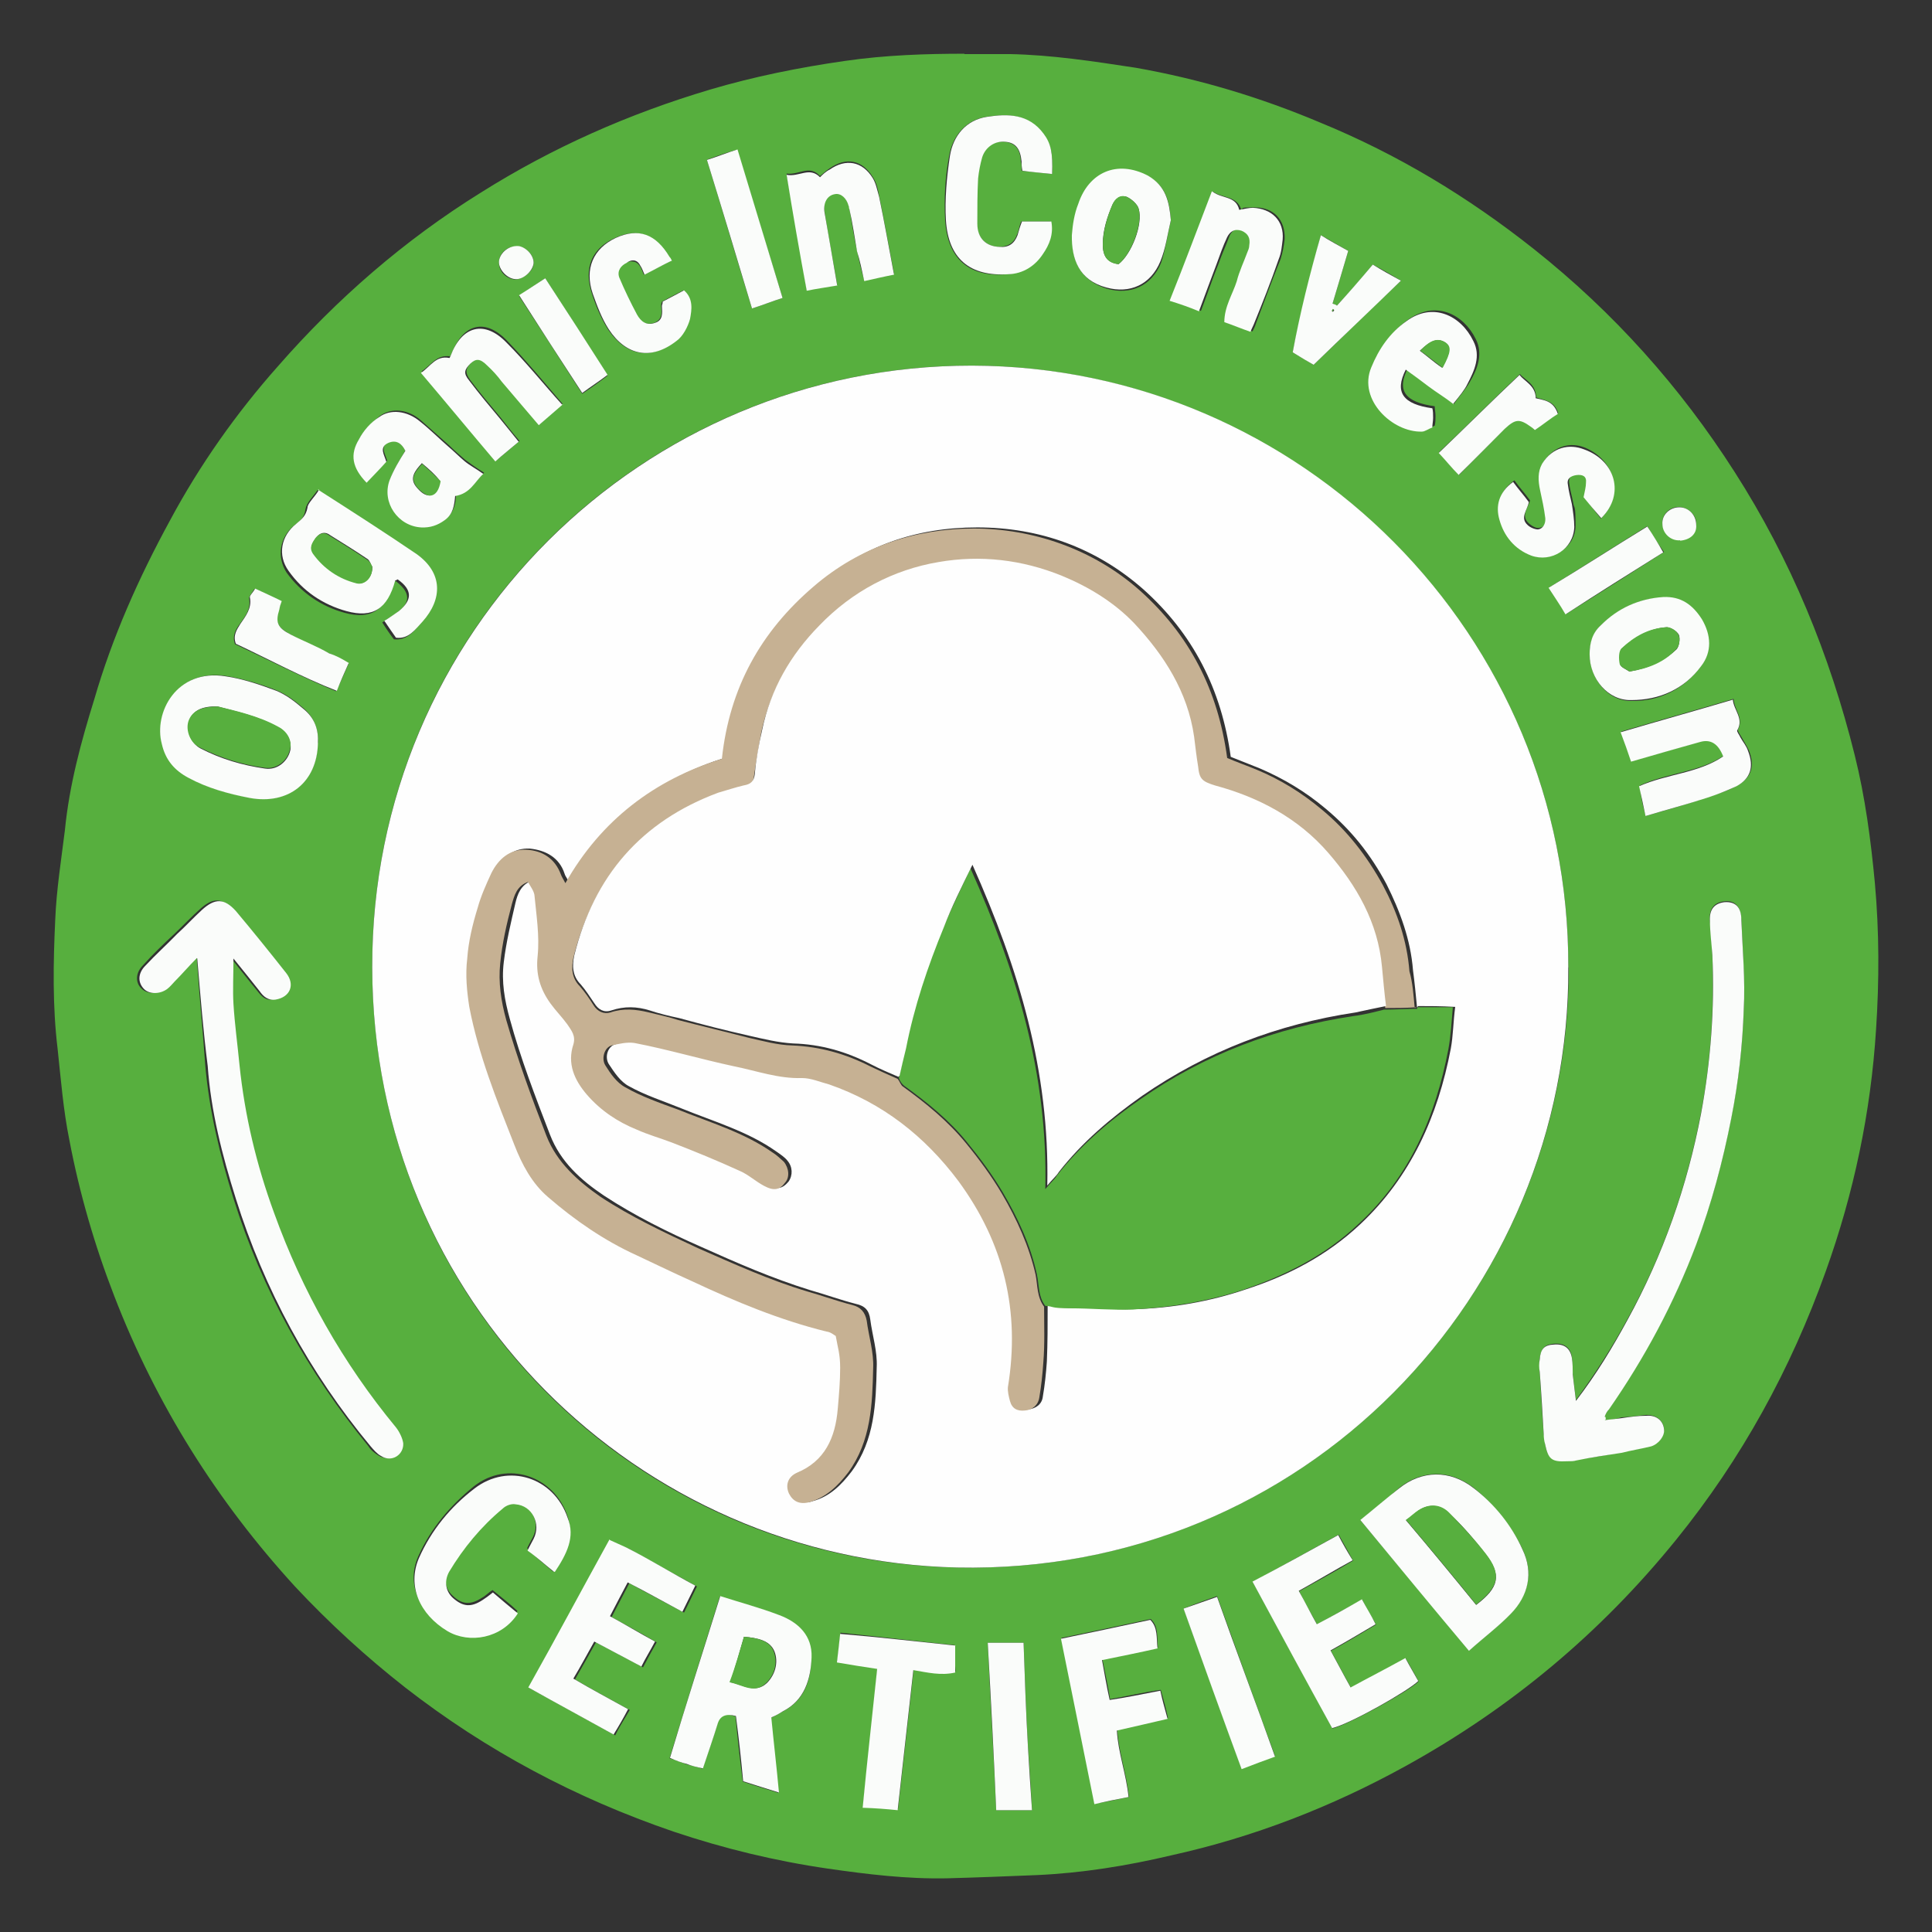
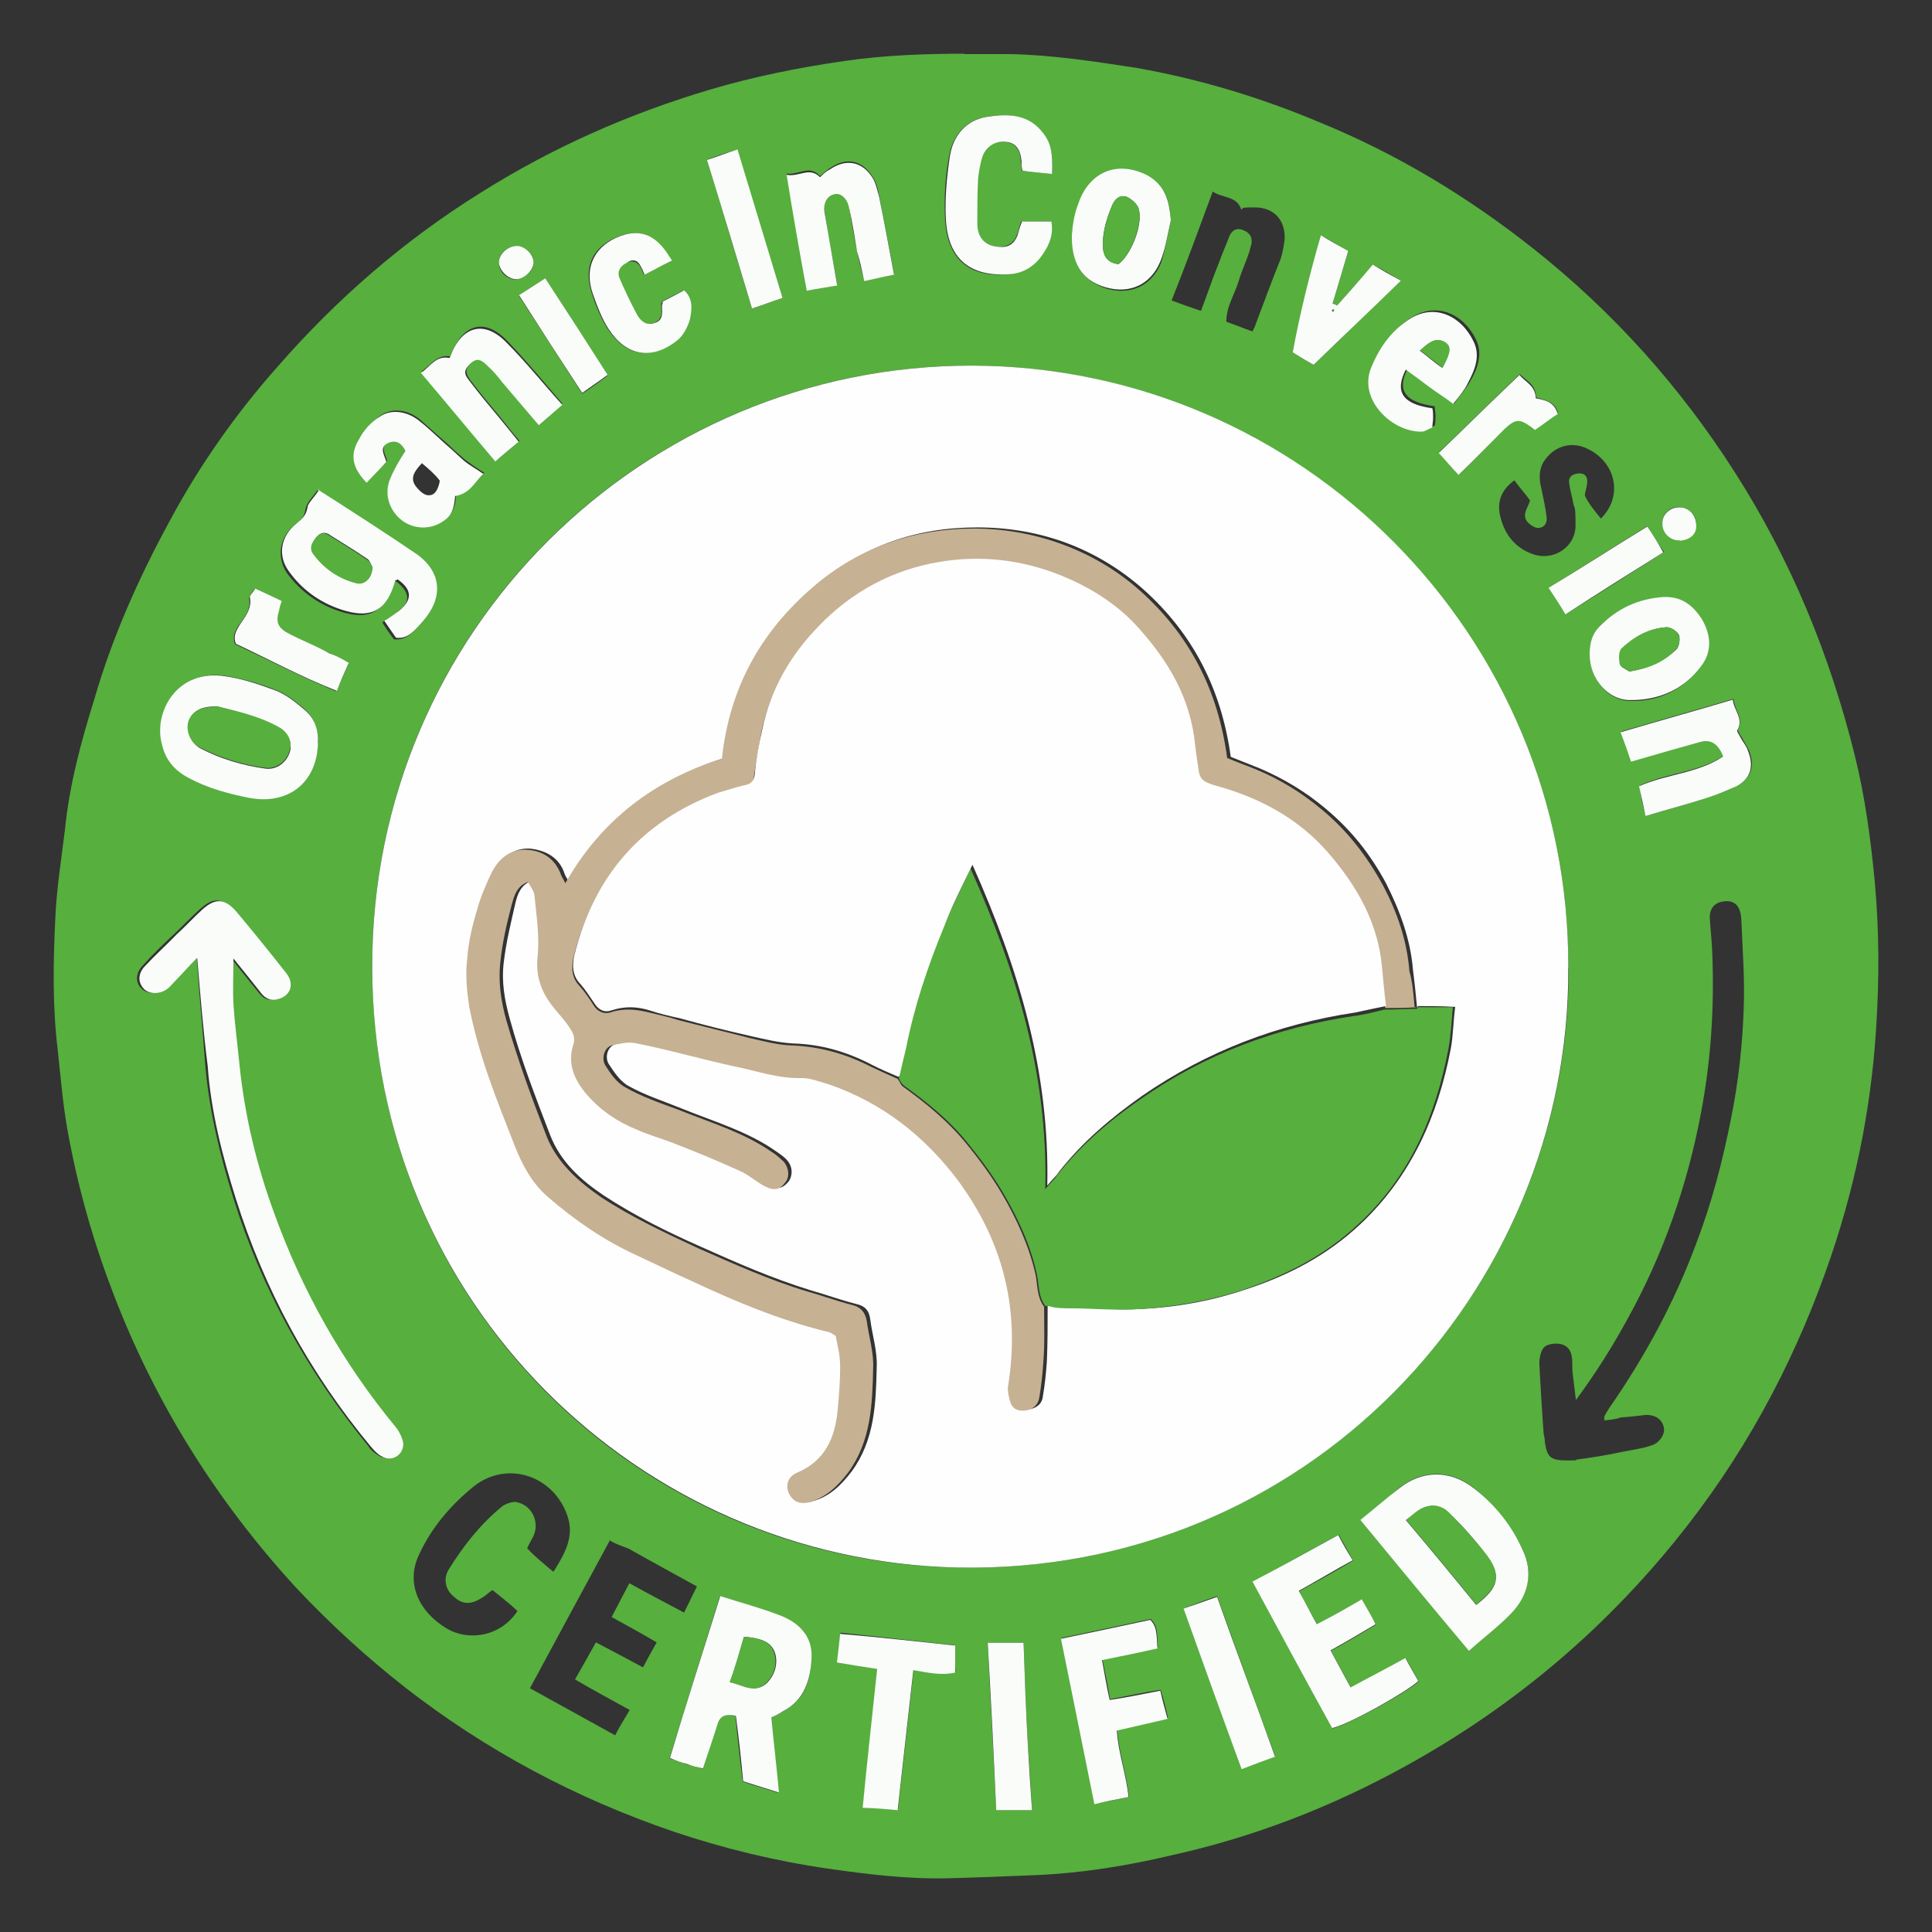
<svg xmlns="http://www.w3.org/2000/svg" id="Livello_1" version="1.1" viewBox="0 0 900 900">
  <rect x="0" y="0" width="900" height="900" fill="#333333" stroke="none" />
  <defs>
    <style>
      .st0 {
        fill: #fafcfa;
      }

      .st1 {
        fill: #57af3e;
      }

      .st2 {
        fill: #fefefe;
      }

      .st3 {
        fill: #c6b193;
      }
    </style>
  </defs>
  <path class="st1" d="M449.27,25.19h20.99c19.68.38,39.17,3.38,58.85,6.38,29.8,5.25,58.28,13.88,85.83,25.5,36.17,14.81,68.97,34.69,99.51,58.88,37.11,29.44,68.22,64.13,93.71,104.07,26.05,40.69,44.23,84.94,55.85,131.82,4.87,19.5,7.5,39.56,9.37,59.44,2.06,22.69,2.06,45.56.56,68.25-2.44,38.63-10.31,76.13-23.43,112.69-16.3,45.56-39.17,87.38-69.72,125.07-35.23,43.5-77.03,78.38-125.94,105.38-34.67,19.13-71.03,33.19-109.26,41.63-20.62,4.88-41.61,8.25-62.59,9.19-13.87.56-27.92,1.13-41.79,1.5-18.74.38-37.29-1.88-55.47-4.5-24.55-3.56-48.54-9.38-71.97-17.25-45.54-15.56-87.15-37.69-125-67.13-18.18-14.25-35.42-30-51.35-47.06-36.36-39.75-64.66-84.75-84.15-135.19-9.18-23.63-16.3-48.19-20.99-72.94-2.81-13.88-3.94-28.31-5.43-42.19-2.44-20.06-2.06-40.31-1.12-60.38.56-13.88,2.81-27.94,4.5-41.63,2.06-21,7.5-41.06,13.68-60.94,8.43-29.06,20.62-56.44,35.23-83.25,13.87-25.88,30.92-50.06,50.41-72,27.36-31.31,58.85-58.69,94.45-80.81,33.36-21,68.97-36.75,106.82-48,20.24-6,41.61-10.31,62.59-13.31,19.12-2.81,38.61-3.38,55.85-3.38v.19ZM730.57,450.64c.56-154.5-124.44-279.57-277.37-280.32-153.3-.38-280.18,123.19-279.8,280.32.37,156,123.13,276.57,272.31,279.57,162.11,3.38,285.8-128.07,285.05-279.57h-.19ZM91.69,446.32c1.12,17.63,2.81,33.75,3.94,50.06,1.87,21.19,6.75,41.63,13.12,61.88,13.31,42.56,34.67,81,62.78,115.32,1.12,1.88,3,3.38,4.87,4.5,4.87,3,10.87-.56,10.31-6-.37-2.81-1.12-5.44-3.37-7.31-24.93-30-44.04-63.19-56.79-99.94-7.87-22.13-13.31-45.56-16.12-69-.94-9.38-2.06-18.75-2.81-28.5-.56-6.38,0-13.13,0-21,4.87,6,8.43,10.69,12.18,15.19,1.87,2.44,3.94,4.88,7.5,3.94,6.75-1.13,9.18-7.31,4.87-12.38-7.5-9.75-15.56-19.13-23.43-28.88-5.25-6-9.37-6.38-15.74-.56-3.94,3.56-7.5,7.31-11.62,11.25-5.25,4.88-10.31,9.75-14.81,14.81-3.56,3.56-3.56,8.25-.56,10.88,2.44,2.44,7.31,2.81,10.68,0,1.12-.94,2.44-2.06,3.56-3.56,4.31-3.38,7.31-6.75,11.24-10.88l.19.19ZM747.44,661.58c0-1.13-.37-1.5,0-1.88.56-1.13,1.12-2.06,2.06-3.56,16.68-24,30.36-49.13,40.67-76.88,7.31-19.13,12.37-38.63,16.3-58.69,3.37-16.69,5.25-33.75,5.81-50.63.56-13.88-.56-27.94-1.12-41.81-.37-6-3-8.81-7.87-8.25-4.5.38-7.31,3.38-6.75,8.81.37,5.25.94,10.69,1.12,15.75.94,24.56-.56,49.13-5.25,73.88-6.37,33.75-17.62,66.19-34.3,96.19-6.93,12.75-14.62,24.94-23.99,37.69-.56-4.88-1.12-8.81-1.5-12.38-.37-2.44,0-5.25-.37-7.5-.56-4.5-3.56-6.75-8.25-6.38-4.5.38-6,2.06-6.75,6.94-.37,1.88,0,3.94,0,5.81.56,9.75,1.12,19.5,1.87,29.44.37,1.13.56,3,.56,3.94,1.12,6.94,2.81,8.25,10.31,8.25s2.81,0,4.31-.38c7.31-.94,14.24-2.06,21.18-3.56,4.5-.94,9.37-1.5,13.68-3,3.56-.94,6.37-4.88,6-7.88-.56-3.94-3.56-6.38-8.25-6.38-3.94.38-7.5.94-11.62,1.13-3.37,1.13-5.81,1.13-8.43,1.5l.56-.19ZM359.31,800.14c2.06-.94,3.56-1.88,5.25-2.81,10.31-5.25,13.31-14.81,13.31-25.13.37-9.94-6-16.31-15.18-19.69-8.81-3.38-17.99-5.81-27.36-8.81-7.87,25.13-15.74,50.44-23.43,75.38,3.37.94,5.43,1.88,7.87,2.81,2.06.56,4.87,1.13,7.5,2.06,2.44-7.31,4.87-13.88,6.93-21,1.87-5.44,1.87-5.25,8.43-3.38.94,9.94,2.06,20.25,3.37,30.38,5.43,1.88,10.87,3.38,16.68,5.25-1.5-12.19-2.81-23.44-3.56-34.88l.19-.19ZM633.68,708.08c17.24,20.63,33.73,40.31,50.6,60.75,6.93-6,13.68-11.25,19.49-17.25,8.25-8.81,10.68-18.75,5.43-30-5.43-11.25-13.12-20.63-22.68-28.5-11.24-8.81-24.36-8.25-34.67,0-5.81,5.25-11.62,9.75-18.18,15.19v-.19ZM623.37,715.02c-13.31,7.31-26.42,14.63-39.73,21.94,12.74,23.44,24.93,45.94,37.11,68.25,7.5-1.88,35.42-17.25,40.11-21.94-1.87-3.56-3.94-6.94-6-10.69-8.81,4.88-17.24,9.19-25.49,13.69-3.37-6-6.37-11.81-9.37-17.25,7.31-3.94,13.68-7.88,20.99-12.19-2.06-3.94-4.5-7.5-6.37-11.63-7.31,3.94-13.68,7.31-20.99,11.63-3-5.25-5.81-10.31-8.43-15.56,8.81-4.88,17.05-9.38,25.11-14.25-2.44-4.5-4.31-7.88-6.75-12.19l-.19.19ZM284.16,717.45c-12.74,23.44-24.93,46.13-37.29,69,13.68,7.5,26.42,14.63,39.73,21.94,2.06-4.31,4.5-7.88,6.75-11.81-8.81-4.88-17.24-9.38-25.49-14.25,3.37-5.81,6.37-11.25,9.75-17.25,7.5,3.94,14.24,7.5,21.93,11.63,2.06-3.94,3.94-7.31,6.37-11.63-7.31-4.31-13.87-7.88-20.99-11.81,2.81-5.44,5.43-10.31,8.25-15.75,8.81,4.88,17.05,9.19,25.49,13.69l6-12.19c-10.87-6-21.55-11.81-31.86-17.63-3-1.13-5.25-1.88-8.43-3.56l-.19-.38ZM257.92,732.08c5.43-8.81,9.75-16.31,6.37-26.06-6.37-18.56-27.92-25.88-43.48-13.69-10.87,8.81-20.05,19.5-25.86,32.44-5.81,12.75,0,26.06,13.31,33.94,10.31,6,25.11,3.56,32.8-8.25-3.56-3.38-7.5-6.38-11.62-9.75-1.87,1.13-3.37,2.81-4.87,3.56-5.25,3.38-9.18,3.38-13.68-.94-3.37-3-4.5-7.88-1.87-12.19,6.75-10.88,14.62-21,24.93-29.44,1.5-1.13,4.31-2.06,6-2.06,7.5.94,11.81,9.19,8.43,16.13-.94,1.88-1.87,3.38-2.81,5.44,3.94,4.31,7.5,6.94,11.81,10.69l.56.19ZM148.1,346.2c.37-6.38-1.87-12.19-6.75-16.31-3.94-3.38-7.87-6.38-12.37-8.25-7.5-3-15.74-5.44-23.61-6.75-22.68-3.56-33.73,17.06-29.8,31.5,1.87,7.31,6.37,12.19,12.37,15.75,8.81,4.88,18.18,7.5,28.49,9.38,17.62,3.38,31.48-7.31,31.48-25.5l.19.19ZM148.1,228.07c-2.44,3.56-5.25,6-5.81,9.19-.56,3.94-2.44,5.44-5.25,7.5-6.75,5.44-8.25,14.63-3.56,21.94,6.75,9.38,16.12,15.75,26.99,18.75,12.37,3.38,19.12-1.13,22.68-14.25.37-.38.94-.56,1.12-.56,6.93,5.25,7.31,9.94.56,14.81-2.06,1.5-4.5,3-6.75,4.5,1.87,3,3.56,5.44,5.43,7.88,6.37.56,9.37-3.94,12.37-7.5,9.37-10.69,9.75-23.44-2.81-31.5-14.62-10.69-29.42-20.06-45.54-30.75h.56ZM525.92,837.08c-1.12-10.88-4.87-21-5.43-31.31,8.25-1.88,15.74-3.56,23.61-5.44-.94-4.5-2.06-8.44-3.37-13.13-8.25,1.13-15.74,3-23.61,4.31-1.12-6.75-2.44-12.75-3.56-18.56,9.37-2.06,17.62-3.94,25.86-5.44-.56-5.25.37-9.75-3.37-13.31-13.68,3-27.36,5.81-41.61,8.81,5.25,26.06,10.31,51.38,15.56,77.06,5.43-.56,10.31-1.88,16.12-3h-.19ZM490.12,81.06c.37-9.94-.56-13.88-4.31-18.75-6.93-9.38-16.68-9.38-26.42-7.88-9.75,1.5-15.74,9.19-17.24,18.19-1.87,9.75-2.44,20.06-1.87,30,1.12,18,11.24,26.81,29.05,25.13,6.75-.56,12.18-3.94,16.12-9.38,3-4.5,5.43-9.38,3.94-15.19h-13.68c-.94,2.06-1.12,4.5-2.06,6.38-1.5,3.94-4.5,5.44-8.43,5.44-6-.38-9.75-3.94-10.31-10.88-.37-6.94-.37-13.88.37-21,.37-3.38.94-6.75,1.87-9.75,1.12-4.88,6-7.88,10.87-7.31,4.87.56,7.31,3.38,7.5,9.19.37.94.37,2.06.37,4.31,4.87.56,9.37.94,14.24,1.5h0ZM444.96,766.39c-17.99-1.88-35.42-3.94-53.41-5.81-.56,5.25-.94,9.19-1.5,13.31,6.75.94,12.37,1.88,18.74,3-2.06,21.56-4.5,43.13-6.75,64.69,6,.56,10.87.94,16.3,1.13,2.44-21.56,4.87-43.13,7.31-65.25,6.75,1.13,13.12,3,19.49,1.13-.37-4.31-.37-8.25-.37-12.38l.19.19ZM390.04,133c-2.06-12.19-4.31-23.63-6-34.88-.56-4.31,1.12-7.5,4.87-8.25,2.44-.56,5.25,1.88,6.37,5.44.37.56.37.94.37,1.5,1.12,6.38,2.06,13.31,3.56,19.69.94,4.5,1.87,9.19,3.37,13.88,5.25-.94,9.37-1.88,13.87-3-2.44-12.75-4.5-24.38-6.93-36.19-.56-3-1.12-6-3-8.81-4.87-7.88-12.37-9.38-20.05-3.94-1.5.94-3,2.44-4.5,3.56-4.87-5.44-9.75-.38-15.56-1.13,3.37,18.56,6.37,35.81,9.37,54,4.31-.56,8.81-1.13,14.24-2.06v.19ZM766.55,380.13c10.31-3,19.49-5.44,28.86-8.81,4.87-1.5,9.75-3,13.87-5.44,6.75-3.56,8.25-9.19,5.43-16.31-.94-2.06-2.44-4.31-3.56-6.38-.56-.94-1.87-2.81-1.5-3.38,2.81-5.44-1.87-9.19-2.06-14.25-17.62,5.25-34.67,9.94-52.29,15.19,1.87,5.25,3.37,9.38,4.87,13.69,11.62-3.38,21.93-6,32.23-9.19,7.5-2.06,7.5-1.88,10.68,6.75-11.81,7.88-26.05,7.88-39.17,13.88.37,4.5,1.12,8.81,2.81,14.25h-.19ZM564.9,89.31c-6.37,17.25-12.37,33.75-19.12,50.63,4.87,1.88,9.18,3.38,13.68,4.88,3-7.88,5.43-15.19,8.25-22.13,1.5-4.31,3.37-8.25,4.87-12.38,1.12-3,3.56-4.5,6.75-3,3,1.13,4.31,3.56,3.56,6.75-.37.94-.56,2.06-.94,3.38-1.5,4.5-3.56,8.81-4.87,13.31-1.87,6.38-5.81,11.81-5.81,19.13,4.31,1.5,7.87,3,12.18,4.5.56-1.13,1.12-2.06,1.5-3.38,3.94-10.31,7.5-20.25,11.62-30.38.94-3,1.5-6,1.87-9.19.37-9.19-5.25-14.81-13.87-14.81s-4.5.56-6.37.94c-2.06-6.38-8.81-5.25-13.12-8.25h-.19ZM262.23,188.32c-8.81-10.31-17.05-20.25-25.86-29.44-10.31-10.88-20.62-8.25-26.05,6-.37.56-.56,1.13-.56,1.13-6.37-.94-8.81,3.94-13.31,6.94,11.62,13.88,23.05,27.56,34.67,41.63,3.94-3.38,7.31-6,10.87-9.19-3.37-3.94-6-7.31-8.81-10.88-4.87-5.81-9.75-11.63-14.24-17.63-2.44-3.38-2.06-5.25.56-7.88,2.44-2.44,4.5-2.44,7.87.94,2.44,2.06,4.5,5.25,6.75,7.5,5.43,6.75,11.62,13.69,17.24,20.25,3.56-3.38,6.75-6.38,10.87-9.75v.37ZM740.5,304.94c.37,11.25,8.25,21.56,19.12,21.56,13.12.38,24.55-5.25,32.42-15.75,5.25-6.75,4.5-14.81.37-21.94-3.94-6.75-9.75-10.69-17.99-10.31-11.62.38-20.62,5.25-29.05,13.13-3.37,3.38-4.87,8.25-4.87,13.31h0ZM677.16,188.32c2.81-3.94,5.43-6.75,7.5-10.31,3.56-6,6.37-13.13,2.81-20.06-5.81-11.81-18.74-18-31.3-9.19-7.5,5.25-13.12,13.13-16.3,21.56-6,14.81,9.93,30,23.61,29.81,1.5,0,3-.94,4.87-1.88.37-1.5.37-3,.37-4.5s-.37-3.38-.37-4.5c-13.87-1.88-17.99-7.31-12.37-18,3.56,2.81,6.93,5.25,10.68,7.88,2.81,3.38,6.37,5.81,10.68,9.19h-.19ZM188.77,209.88c-2.44,4.5-5.43,8.81-6.93,13.31-3.56,10.31,4.31,21.19,14.81,21.94,3.94.38,7.5-.94,10.87-3.38,3.94-3,4.87-7.31,4.87-11.25,6.75-.94,8.81-6.38,13.12-10.31-3.37-2.06-6-3.94-8.81-6-2.44-2.06-5.25-4.5-7.5-6.75-4.5-3.94-8.81-7.88-13.12-11.63-6-5.25-13.68-6-19.12-2.06-3.56,3-6.93,6.38-9.37,10.31-4.5,7.5-3.37,13.31,3.56,20.25,3-3.38,6-6.38,9.18-9.75-.94-3.38-3.56-6.75.94-8.81,3.37-1.13,6,.94,7.5,3.94v.19ZM545.41,102.63c-.56-8.44-2.06-15.75-10.31-20.25-14.62-7.88-27.55-1.5-32.42,13.13-1.5,4.88-2.81,9.75-3,14.63-.56,10.88,3.37,20.63,16.12,24.38,10.68,3,20.62-1.13,25.11-12.19,2.06-6.38,3-13.13,4.5-19.5v-.19ZM745.94,241.38c10.68-10.88,6.37-27-7.5-32.81-6.75-2.81-14.62-.94-19.49,6.75-2.06,3.56-2.06,7.88-.94,12.19.94,4.31,1.87,8.81,2.44,13.13.37,2.44-.56,4.88-3.37,5.25-1.5.38-3.56-.94-4.87-2.06-3.94-3.56-.37-7.31.56-10.69-2.44-3.38-4.87-6-7.31-9.38-6.75,4.88-8.25,10.88-6.37,17.63,2.06,7.88,6.93,13.88,14.81,16.69,9.37,3.56,20.05-3,20.05-13.31s-.56-7.31-1.12-10.69c-.56-3-1.5-6-1.87-9.19-.37-2.81,1.5-3.94,3.94-4.31,2.81-.38,4.5.94,4.5,3.56s-.94,4.31-1.12,6.75c1.87,3.94,4.87,7.5,7.5,10.69l.19-.19ZM312.64,121.56c-.56-.94-.94-1.5-1.12-1.88-6.75-10.69-14.62-13.69-25.11-8.81-10.68,4.88-14.62,13.88-10.68,25.88,1.87,5.81,4.31,11.63,7.5,16.69,8.25,12.19,19.49,14.63,31.48,5.44,3-2.06,5.43-6.38,6.37-10.31.94-4.31,1.87-9.38-2.81-13.31-3.56,1.88-6.93,3.56-9.93,5.25-.37,1.13-.37,1.88-.37,2.06.37,3.38.56,6.38-3.37,7.88-3.94,1.13-6.75-.56-8.25-3.94-3-5.44-5.81-11.63-8.25-17.25-1.12-3.38.56-5.44,3.37-6.75,2.06-1.13,4.87-1.13,6.37,1.13.94,1.13,1.5,3,2.06,4.31,4.87-2.44,8.43-4.31,12.37-6.38h.37ZM622.81,142.38c-.56-.38-1.12-.56-2.06-.94,2.44-8.25,4.87-16.13,7.31-24.56-4.31-2.44-8.25-4.88-12.74-7.31-4.87,18.19-9.37,36.19-13.12,54.56,4.31,2.44,7.5,4.5,9.75,5.81,13.68-13.13,26.42-25.88,40.67-39.19-4.87-3-8.81-5.25-13.12-7.5-5.43,6.75-10.87,12.75-16.68,19.13h0ZM476.82,765.27h-16.68c1.12,26.44,2.81,51.94,3.94,78h16.68c-.56-9.94-1.12-19.5-1.87-29.06-.94-16.13-1.5-32.25-2.06-48.94ZM551.4,749.33c9.18,25.13,17.99,49.88,26.99,74.44,5.43-2.06,9.93-3.56,15.56-5.81-9.18-24.94-17.99-49.5-26.99-74.44-5.25,1.88-9.75,3.38-15.56,5.81ZM329.32,74.5c7.31,23.63,13.87,46.13,20.99,69.19,4.87-1.5,9.37-3.38,14.24-4.88-7.31-23.44-14.24-46.13-21.18-69-4.87,1.13-9.18,2.81-13.87,4.5l-.19.19ZM162.34,309.07c-3.56-1.88-6.37-3.56-9.37-4.88-6-3-12.18-5.44-17.99-8.81s-6.75-5.25-5.25-11.25c.37-1.13.94-2.06,1.12-3.94-4.5-2.06-8.25-3.94-12.37-5.81-1.12,1.88-2.44,3.38-2.44,4.31.94,5.25-1.87,8.44-4.5,12.19-1.5,2.06-3.56,5.25-2.06,9.19,15.56,7.31,30.74,15.19,47.04,21.94,2.44-4.88,3.94-8.44,5.81-12.75v-.19ZM679.59,221.32c7.5-7.5,14.62-14.81,21.55-21.94,4.87-4.88,6.75-4.88,12.18-.94.94.56,2.06,1.88,1.87,1.5,3.94-3,7.5-5.44,10.68-7.5-1.87-6-6.75-6-10.31-7.31,0-6.38-5.43-8.25-7.5-10.88-13.12,12.38-25.11,24.56-37.67,36.38,3.37,3.94,6.37,7.31,9.37,10.69h-.19ZM767.3,245.13c-15.74,9.75-30.36,19.13-45.54,28.5,2.81,4.5,5.25,8.25,7.87,12.38,15.56-9.75,30.36-19.13,45.54-28.88-2.81-3.94-5.25-7.31-7.87-12.19v.19ZM253.98,129.63c-4.5,3-8.25,5.44-12.18,8.25,9.93,15.19,19.49,30,29.42,45.56,4.5-3,7.87-5.44,11.81-8.44-9.75-15.19-19.12-30-29.05-45.19v-.19ZM782.67,251.69c4.5-.38,7.5-3.38,7.5-7.31.37-4.31-3.56-7.88-7.87-8.25-4.5,0-8.25,3.38-7.87,7.88.37,4.5,3.94,7.5,8.25,7.5v.19ZM248.55,122.69c.37-3.56-3.37-7.5-6.93-7.88-5.25-.38-9.18,3-9.18,7.5s3.56,7.5,7.31,7.88c3.94,0,8.81-3.94,8.81-7.5Z" />
  <path class="st2" d="M730.57,450.64c.94,151.88-122.94,282.94-284.68,279.57-148.99-3.38-272.31-123.94-272.49-279.57-.37-156.75,126.5-280.51,279.43-280.32,153.3.38,278.3,125.63,277.74,280.32h0ZM660.1,469.2c-.56-5.81-1.12-11.63-1.87-17.25-1.12-14.25-6-27.38-12.37-40.13-7.31-13.69-16.3-25.13-28.49-35.25-9.37-7.88-19.49-13.88-30.36-18.56-4.87-1.88-9.75-3.94-13.68-5.44-4.31-31.5-17.62-57.38-40.67-78-22.11-19.5-48.54-28.88-77.4-28.88s-53.41,8.81-74.59,27c-24.36,21-39.17,47.06-42.73,80.25-31.3,9.75-55.85,28.5-72.9,57.94-.94-1.88-1.87-3-2.06-3.94-2.44-7.5-8.81-10.88-16.12-11.63-7.5-.38-13.12,3.94-16.3,10.88-2.44,5.25-4.87,10.69-6.37,16.13-2.06,7.88-3.94,15.75-4.87,23.63-.56,7.31-.37,15.19.94,22.5,4.5,22.13,12.74,43.5,20.99,64.31,3.56,9.19,8.25,18,15.74,24.38,12.37,10.69,25.86,20.06,41.04,27,8.81,3.94,17.62,8.25,26.05,12.19,20.24,9.19,41.04,18,62.59,23.44,1.87.38,3.37,1.88,4.31,2.06.94,5.44,2.06,10.31,2.06,14.81s-.56,12.75-1.12,19.13c-1.12,13.31-6,24.38-19.12,29.81-4.5,1.88-5.43,5.81-3.56,9.75s5.25,5.44,9.37,3.94c7.87-2.06,13.31-7.5,18.18-13.88,10.68-14.63,11.24-31.5,11.62-48.56.37-7.31-2.06-14.81-3-22.13-.56-4.31-2.44-6.38-6.75-7.31-7.31-1.88-13.87-4.31-21.18-6.38-17.62-5.44-34.3-12.75-50.6-20.06-15.74-6.94-31.3-14.63-45.54-24-10.87-7.31-20.24-15.75-25.11-28.31-6.93-18-13.68-35.44-18.74-54-2.44-8.81-3.94-17.25-2.81-26.44,1.12-9.38,3.37-18.56,5.43-27.56.94-3.94,2.44-8.44,7.5-10.31,1.12,2.06,2.81,3.94,3,6,.94,9.38,2.44,19.13,1.5,28.5-.94,8.81,1.12,15.75,6,22.13,2.44,3.38,5.43,6.38,7.87,9.75,1.87,2.81,4.31,4.88,2.81,9.19-3,9.19.37,16.69,6.37,23.63,6.37,7.31,13.87,12.38,23.05,16.13,5.43,2.06,10.87,3.94,16.3,6,10.68,4.5,21.55,8.81,31.86,13.31,3.94,1.88,7.31,4.88,11.24,6.94,4.31,2.44,6.93,1.88,9.75-1.5,2.06-3,1.87-6.94-.56-9.75-1.12-1.5-3.37-3-5.25-4.31-13.31-9.38-29.05-13.88-44.23-20.06-8.25-3.38-16.68-6-24.36-10.31-3.94-2.06-6.75-6.38-9.37-10.31-2.06-3.38-.37-8.25,3-9.19s7.31-2.06,10.68-1.13c15.74,3.38,30.92,7.88,46.48,10.88,10.68,2.06,20.62,5.44,31.48,5.44s8.43,1.5,12.74,3c24.93,8.81,44.23,24,60.16,45,21.18,28.88,28.86,60.75,23.05,96-.37,2.06.37,4.5.94,6.38.94,3.56,3.56,4.88,6.93,4.5,3.56-.38,6.37-2.44,6.75-6,.94-5.44,1.5-10.88,1.87-16.31.37-8.81.37-17.25.37-26.06,3.94.56,7.5,1.13,11.62,1.13,9.75-.38,19.12.94,29.05.56,17.62-.56,34.86-3.56,51.54-9.19,19.68-6.38,37.86-15.75,53.41-30.38,23.61-22.13,36.17-50.44,42.17-81.75,1.12-6,1.12-12.38,2.06-19.5-6.75-.38-12.18-.38-17.24-.38l-.56.56Z" />
  <path class="st0" d="M91.69,446.32c-3.94,3.94-6.93,7.5-10.31,10.88-1.12,1.13-2.06,2.44-3.56,3.56-3.37,2.44-8.25,2.44-10.68,0-3-3-3-7.31.56-10.88,4.87-5.25,9.93-9.75,14.81-14.81,3.94-3.56,7.5-7.5,11.62-11.25,6-5.44,10.31-5.44,15.74.56,7.87,9.38,15.74,19.13,23.43,28.88,4.31,5.44,1.87,11.25-4.87,12.38-3.56.56-5.81-1.5-7.5-3.94-3.56-4.5-7.31-9.19-12.18-15.19,0,8.25-.37,14.81,0,21,.56,9.38,1.87,18.75,2.81,28.5,2.44,23.63,7.87,46.5,16.12,69,13.12,36.38,31.86,69.75,56.79,99.94,1.5,1.88,3,4.88,3.37,7.31.37,5.44-5.43,9.19-10.31,6-1.87-.94-3.56-3-4.87-4.5-28.49-34.31-49.48-72.94-62.78-115.32-6.37-20.25-11.62-40.69-13.12-61.88-2.06-16.13-3.37-32.25-4.87-50.06l-.19-.19Z" />
-   <path class="st0" d="M747.44,661.58c2.44-.38,5.43-.56,7.87-.94,3.94-.56,7.5-1.13,11.62-1.13,4.87-.38,7.87,2.44,8.25,6.38.37,3-2.44,6.75-6,7.88-4.5,1.13-9.37,1.88-13.68,3-7.31,1.13-13.87,2.06-21.18,3.56-1.12.38-2.81.38-4.31.38-7.31.38-8.81-.94-10.31-8.25-.37-1.13-.56-3-.56-3.94-.56-9.75-1.12-19.5-1.87-29.44-.37-1.88-.37-3.94,0-5.81.37-4.88,2.06-6.75,6.75-6.94,4.87-.38,7.5,1.88,8.25,6.38.37,2.44.37,5.25.37,7.5.37,3.56.94,7.5,1.5,12.38,9.75-12.75,17.05-24.94,23.99-37.69,16.68-30.38,27.92-62.63,34.3-96.19,4.5-24.38,6.37-48.94,5.25-73.88-.37-5.25-1.12-10.69-1.12-15.75-.37-5.44,2.06-8.25,6.75-8.81,5.25-.38,7.87,2.44,7.87,8.25.56,13.88,1.87,27.94,1.12,41.81-.56,16.69-2.44,33.75-5.81,50.63-3.94,20.06-9.18,39.75-16.3,58.69-10.31,27.38-23.99,52.88-40.67,76.88-.94.94-1.5,2.06-2.06,3.56.37-.38.56,0,.56,1.13l-.56.38Z" />
+   <path class="st0" d="M747.44,661.58l-.56.38Z" />
  <path class="st0" d="M359.31,800.14c1.12,11.63,2.44,22.69,3.56,34.88-6-1.88-10.87-3.38-16.68-5.25-.94-10.31-2.06-20.25-3.37-30.38-4.5-1.25-7.31-.13-8.43,3.38-2.06,6.75-4.5,13.69-6.93,21-2.81-.56-5.25-1.13-7.5-2.06-2.44-.56-4.87-1.5-7.87-2.81,7.5-25.13,15.56-50.06,23.43-75.38,9.37,3,18.55,5.44,27.36,8.81,9.18,3.38,15.56,9.75,15.18,19.69-.37,10.31-3.37,20.06-13.31,25.13-1.5.94-3,1.88-5.25,2.81l-.19.19ZM346.57,762.46c-2.06,7.31-3.94,13.88-6.37,21.19,6,1.13,11.62,5.44,17.05.38,3.94-3.94,5.43-9.75,3.56-14.63-2.06-5.25-7.87-6.38-14.24-6.94Z" />
  <path class="st0" d="M633.68,708.08c6.75-5.44,12.37-10.31,18.18-14.81,10.31-8.25,23.43-8.81,34.67,0,9.75,7.5,17.62,17.25,22.68,28.5,5.25,10.88,2.81,21.56-5.43,30-5.81,6-12.37,10.88-19.49,17.25-17.05-20.25-33.36-40.13-50.6-60.94h0ZM654.85,708.08c11.62,13.69,22.11,26.44,32.8,39.56,10.87-8.25,11.81-13.88,4.5-23.63-5.25-6.75-10.68-13.13-16.68-18.75-4.5-4.5-9.93-4.88-14.81-1.5-1.5,1.13-2.81,2.44-5.81,4.5v-.19Z" />
  <path class="st0" d="M623.37,715.02c2.06,3.94,4.31,7.88,6.75,11.81-8.25,4.5-16.3,9.38-25.11,14.25,3,5.25,5.43,10.31,8.43,15.56,7.5-3.94,13.87-7.5,20.99-11.63,2.06,3.94,4.31,7.31,6.37,11.63-7.31,4.31-13.87,8.25-20.99,12.19,3,5.44,6,11.25,9.37,17.25,8.25-4.5,16.68-8.81,25.49-13.69,1.87,3.56,3.94,6.94,6,10.69-4.5,4.5-31.86,20.06-40.11,21.94-12.18-22.13-24.36-44.63-37.11-68.25,13.31-6.94,26.42-14.25,39.73-21.56l.19-.19Z" />
-   <path class="st0" d="M284.16,717.45c3.37,1.5,5.43,2.44,7.87,3.56,10.68,5.44,20.62,11.63,31.86,17.63-2.06,4.31-3.94,7.88-6,12.19-8.43-4.5-16.68-9.19-25.49-13.69-2.81,5.25-5.43,10.31-8.25,15.75,7.31,3.94,13.68,7.88,20.99,11.81-2.06,3.94-4.31,7.5-6.37,11.63-7.31-3.94-13.87-7.31-21.93-11.63-3.37,6-6.37,11.63-9.75,17.25,8.25,4.88,16.68,9.38,25.49,14.25-2.06,3.94-4.31,7.88-6.75,11.81-13.12-7.31-26.05-14.25-39.73-21.94,12.74-22.69,24.93-45.56,37.86-69l.19.38Z" />
-   <path class="st0" d="M257.92,732.08c-4.5-3.56-7.87-6.75-12.18-9.75.94-2.06,1.87-3.56,2.81-5.44,3.56-6.94-.56-15.56-8.43-16.13-1.87-.38-4.5.56-6,2.06-9.93,8.25-18.18,18.19-24.93,29.44-2.44,4.5-1.5,9.19,1.87,12.19,4.5,3.94,8.25,4.5,13.68.94,1.5-.94,3-2.06,4.87-3.56,3.94,3.38,7.5,6.38,11.62,9.75-7.5,11.81-22.68,14.25-32.8,8.25-13.12-7.88-18.74-21.19-13.31-33.94,5.81-13.13,14.81-24,25.86-32.44,15.74-12.19,37.11-5.25,43.48,13.69,3.56,8.81-.37,16.69-6,25.13l-.56-.19Z" />
  <path class="st0" d="M148.1,346.2c-.37,18.19-13.68,28.88-31.86,25.5-9.75-1.88-19.49-4.5-28.49-9.38-6.37-3.38-10.68-8.25-12.37-15.75-3.94-14.63,6.93-35.25,29.8-31.5,7.87,1.13,16.12,3.94,23.61,6.75,4.5,1.88,8.43,4.88,12.37,8.25,5.43,4.31,7.31,9.75,6.93,16.31v-.19ZM101.62,329.13c-8.25-.38-12.37,2.44-13.68,7.31-.94,4.31.94,9.75,5.43,12.19,9.37,4.88,19.49,7.88,29.99,9.38,6,.94,10.68-3.56,11.81-8.25.94-3.56-.94-8.44-5.43-10.88-9.75-5.44-20.05-7.5-28.3-9.75h.19Z" />
  <path class="st0" d="M148.1,228.07c16.12,10.31,31.3,20.06,45.92,30,12.37,8.81,12.18,21,2.81,31.5-3.37,3.56-6.37,8.25-12.37,7.5-1.5-2.06-3.37-4.88-5.43-7.88,2.06-1.13,4.5-3,6.75-4.5,6.37-5.25,6.37-9.94-.56-14.81-.37.38-.94.38-1.12.56-3.56,13.13-10.31,17.63-22.68,14.25-10.87-3-20.24-9.19-26.99-18.75-5.25-7.31-3.56-16.31,3.56-21.94,2.44-2.06,4.5-3.56,5.25-7.5,0-2.06,3.37-4.88,5.43-8.44h-.56ZM173.4,263.88c-.56-.56-.94-2.44-2.06-3.38-5.81-3.94-11.62-7.5-17.62-11.25-2.44-1.88-4.87-.94-6.37,1.13s-3.56,4.88-1.12,7.5c5.25,6.94,12.18,11.63,20.24,13.69,3.56.94,7.31-3,6.93-7.88v.19Z" />
  <path class="st0" d="M525.92,837.08c-5.81,1.13-10.68,2.06-16.12,3.38-5.25-25.88-10.31-51.38-15.56-77.06,14.24-3,27.92-5.81,41.61-8.81,3.56,3.56,2.81,8.25,3.37,13.31-8.25,1.88-16.68,3.56-25.86,5.44,1.12,6,2.06,11.81,3.56,18.56,7.87-1.13,15.74-2.81,23.61-4.31.94,4.5,2.06,8.25,3.37,13.13-7.87,1.88-15.56,3.56-23.61,5.44.56,10.31,4.31,20.06,5.43,30.94h.19Z" />
  <path class="st0" d="M490.12,81.06c-5.25-.56-9.75-.94-13.87-1.5-.37-2.06-.37-3.38-.37-4.31-.56-6-2.81-8.81-7.5-9.19-4.87-.56-9.37,2.44-10.87,7.31-.94,3.38-1.5,6.38-1.87,9.75-.37,6.94-.37,13.88-.37,21s4.31,10.69,10.31,10.88c4.31.38,6.93-1.5,8.43-5.44.56-2.06,1.12-3.94,2.06-6.38h13.68c1.12,6-.94,10.88-3.94,15.19-3.56,5.44-9.18,9.19-16.12,9.38-17.99,1.13-27.92-7.31-29.05-25.13-.56-9.75.37-20.25,1.87-30,1.5-9.38,7.5-16.69,17.24-18.19s19.49-1.5,26.42,7.88c3.37,4.5,4.31,8.81,3.94,18.75h0Z" />
  <path class="st0" d="M444.96,766.39v12.75c-6.75,1.5-12.74,0-19.49-1.13-2.44,21.94-4.87,43.5-7.31,65.25-5.43-.56-10.31-.94-16.3-1.13,2.06-21.56,4.5-43.13,6.75-64.69-6.37-.94-12.18-1.88-18.74-3,.56-4.31.94-8.44,1.5-13.31,18.18,1.5,35.42,3.56,53.79,5.44l-.19-.19Z" />
  <path class="st0" d="M390.04,133c-5.43.94-9.75,1.5-14.24,2.44-3.37-18.19-6.37-35.44-9.37-54,5.81,1.13,10.68-3.94,15.56,1.13,1.12-1.13,2.81-2.81,4.5-3.56,7.5-5.25,15.18-3.94,20.05,3.94,1.5,2.44,2.06,5.44,3,8.81,2.44,11.63,4.5,23.44,6.93,36.19-4.87.94-8.81,1.88-13.87,3-1.12-5.25-2.06-9.75-3.37-13.88-1.12-6.38-2.06-13.31-3.56-19.69-.37-.56,0-.94-.37-1.5-.94-3.56-3.56-6-6.37-5.44-3.56.56-5.43,3.94-4.87,8.25,1.87,10.88,3.94,22.5,6,34.69v-.37Z" />
  <path class="st0" d="M766.55,380.13c-1.12-5.44-2.06-9.75-3-13.88,13.12-5.81,27.55-6,39.17-13.88-2.25-5.88-5.81-8.13-10.68-6.75-10.68,3-20.62,5.81-32.23,9.19-1.5-4.5-3-8.81-4.87-13.69,17.62-5.25,34.67-9.94,52.29-15.19.37,4.88,5.25,8.81,2.06,14.25-.37.56.94,2.06,1.5,3.38,1.12,2.06,2.81,3.94,3.56,6.38,2.81,7.31,1.12,12.75-5.43,16.31-4.5,2.06-9.18,3.94-13.87,5.44-9.18,3-18.55,5.44-28.49,8.44h0Z" />
-   <path class="st0" d="M564.9,89.31c4.5,3.38,10.87,1.88,12.37,8.44,2.06-.38,4.5-.94,6.37-.94,8.81.38,14.62,6,13.87,14.81-.37,3-.56,6-1.87,9.19-3.56,10.31-7.5,20.25-11.62,30.38-.37.94-.94,1.88-1.5,3.38-4.31-1.5-7.87-3-12.18-4.5,0-7.31,3.94-13.13,5.81-19.13,1.12-4.5,3.37-9.19,4.87-13.31.37-.94.94-2.06.94-3.38.56-3.38-.56-5.44-3.56-6.75-3.37-1.13-5.43.38-6.75,3-1.87,3.94-3.37,8.25-4.87,12.38-2.81,7.31-5.43,14.63-8.25,22.13-4.5-1.88-8.81-3.38-13.68-4.88,6.93-17.25,13.12-33.94,19.68-51l.37.19Z" />
  <path class="st0" d="M262.23,188.32c-3.94,3.38-7.31,6.38-11.24,9.75-5.81-6.75-11.62-13.69-17.24-20.25-2.06-2.81-4.31-5.25-6.75-7.5-3.37-3.38-5.25-3.38-7.87-.94-2.81,2.81-3.37,4.5-.56,7.88,4.5,6,9.37,11.81,14.24,17.63,2.81,3.38,5.43,6.75,8.81,10.88-3.94,3.38-7.31,6-10.87,9.19-11.62-13.69-23.05-27.56-34.67-41.25,4.5-3,6.93-8.25,13.31-6.94,0,0,.37-.56.56-1.13,5.25-13.88,15.74-16.69,26.05-6,9.18,9.19,17.05,19.13,26.05,29.06l.19-.37Z" />
  <path class="st0" d="M740.5,304.94c0-5.25,1.12-9.94,5.25-13.69,7.87-7.88,17.62-12.38,29.05-13.13,8.25-.38,13.68,3.56,17.99,10.31,4.31,7.31,4.87,15.19-.37,21.94-7.87,10.69-19.49,15.75-32.42,15.75-10.87.38-19.49-9.94-19.49-21.19h0ZM759.05,312.82c8.81-1.5,16.12-4.88,21.93-10.31,1.12-1.13,1.87-4.88,1.12-6.75-.94-1.88-3.94-3.56-5.81-3.56-7.87.56-14.81,4.5-20.62,9.75-1.12,1.13-1.12,5.25-.94,7.5.37,1.5,3,2.44,4.31,3.38Z" />
  <path class="st0" d="M677.16,188.32c-4.31-3.38-7.87-5.44-11.62-8.25s-6.93-5.25-10.68-7.88c-5.43,10.69-1.12,16.13,12.37,18,.37,1.13.37,3,.37,4.5s-.37,3-.37,4.5c-1.87.56-3.37,1.88-4.87,1.88-13.68.38-29.8-14.81-23.61-29.81,3.56-8.81,8.81-16.31,16.3-21.56,12.37-9.19,25.49-2.81,31.3,9.19,3.56,6.94.56,13.69-2.81,20.06-1.12,2.44-3.56,5.44-6.75,9.38h.37ZM671.91,171.25c3.94-7.31,3.94-9.75,1.12-11.81-3.37-2.06-6.37-.94-11.62,3.94,3.37,2.44,6.37,5.25,10.31,7.88h.19Z" />
  <path class="st0" d="M188.77,209.88c-1.5-3-3.94-5.25-7.87-3.56-4.5,2.06-1.87,5.44-.94,8.81-3,3.38-6,6.38-9.18,9.75-6.75-6.94-7.87-13.13-3.56-20.25,2.06-3.94,5.43-7.88,9.37-10.31,5.25-3.94,13.12-3,19.12,2.06,4.5,3.56,8.81,7.88,13.12,11.63,2.44,2.06,4.87,4.5,7.5,6.75,2.44,2.06,5.43,3.56,8.81,6-3.94,3.56-6,9.19-13.12,10.31-.37,4.31-.94,8.44-4.87,11.25-3.37,2.44-6.75,3.56-10.87,3.38-10.87-.56-18.55-11.63-14.81-21.94,1.87-4.88,4.5-9.19,7.31-13.69v-.19ZM196.45,215.88c-3.37,3.56-5.43,6.75-3,10.31,1.5,2.06,3.94,4.5,6,4.5,3.37.38,4.87-3.38,5.43-6.75-2.06-2.81-4.87-5.25-8.43-8.25v.19Z" />
  <path class="st0" d="M545.41,102.63c-1.5,6.38-2.44,13.31-4.87,19.13-4.5,10.88-14.24,15.19-25.11,12.19-12.74-3.38-16.3-13.13-16.12-24.38.37-4.88,1.12-9.94,3-14.63,4.87-14.63,17.99-20.63,32.42-13.13,8.43,4.88,9.93,12.19,10.68,20.63v.19ZM521.04,123.06c6-4.5,11.62-18.75,9.37-25.88-.56-2.06-3.37-4.5-5.43-5.44-3-1.13-5.43.94-6.75,3.56-2.44,5.81-4.5,11.81-4.5,18.56,0,5.25,1.87,8.44,7.31,9.19Z" />
-   <path class="st0" d="M745.94,241.38c-3-3.38-5.81-6.75-8.25-9.75.56-2.81,1.12-4.88,1.12-6.75.37-3-1.5-3.94-4.5-3.56-2.44.38-4.5,1.5-3.94,4.31.37,3,1.12,6,1.87,9.19.56,3.56,1.12,7.31,1.12,10.69-.37,10.31-10.68,16.69-20.05,13.31-7.87-3-12.74-9.19-14.81-16.69-1.87-6.38-.37-12.75,6.37-17.63,2.44,3.38,4.87,6,7.31,9.38-.56,3.56-4.31,7.31-.56,10.69,1.12,1.13,3.37,2.06,4.87,2.06,2.44-.38,3.56-2.81,3.37-5.25-.56-4.5-1.5-8.81-2.44-13.13s-1.12-8.44.94-12.19c4.87-7.88,12.74-9.38,19.49-6.75,14.81,5.25,19.12,21,8.25,31.88l-.19.19Z" />
  <path class="st0" d="M312.64,121.56c-4.31,2.06-7.5,3.94-12.37,6.38-.56-1.13-1.12-3-2.06-4.31-1.5-3-4.31-2.81-6.37-1.13-2.44,1.13-4.5,3.56-3.37,6.75,2.44,5.81,5.25,11.63,8.25,17.25,1.87,3.38,4.5,5.25,8.25,3.94,3.94-1.13,3.56-4.5,3.37-7.88,0-.56.37-.94.37-2.06,3-1.5,6.37-3.38,9.93-5.25,4.5,3.94,3.56,9.19,2.81,13.31-.94,3.56-3.37,8.25-6.37,10.31-11.81,9.19-23.43,6.75-31.48-5.44-3.37-5.25-5.43-10.88-7.5-16.69-3.94-11.63.37-21,10.68-25.88,10.68-4.88,18.74-1.88,25.11,8.81.37.38.56.56,1.12,1.88h-.37Z" />
  <path class="st0" d="M622.81,142.38c5.43-6,10.87-12.19,16.68-19.13,3.94,2.44,8.25,4.88,13.12,7.5-13.68,13.31-26.99,25.88-40.67,39.19-2.06-1.13-5.81-3.38-9.75-5.81,3.37-18.19,7.87-36.19,13.12-54.56,4.5,2.81,8.43,4.88,12.74,7.31-2.44,8.44-4.87,16.31-7.31,24.56.94.38,1.5.38,2.06.94h0ZM620.93,145.19c.37-.38.56-.38.56-.56s-.37-.38-.56-.56c-.37.38-.37.56-.56.94,0-.38.37,0,.56.38v-.19Z" />
  <path class="st0" d="M476.82,765.27c.56,16.31,1.12,32.81,2.06,48.94.56,9.38,1.12,18.75,1.87,29.06h-16.68c-1.12-25.88-2.44-51.38-3.94-78h16.68Z" />
  <path class="st0" d="M551.4,749.33c5.81-2.06,10.31-3.56,15.56-5.44,8.81,24.94,17.99,49.13,26.99,74.44-5.25,1.88-9.75,3.56-15.56,5.81-9.18-24.94-17.99-49.5-26.99-74.63v-.19Z" />
  <path class="st0" d="M329.32,74.5c4.87-1.5,9.37-3.38,14.24-4.88,6.93,23.06,13.87,45.56,20.99,69.19-4.87,1.5-9.37,3.38-14.24,4.88-6.93-23.06-13.68-45.56-20.99-69.19Z" />
  <path class="st0" d="M162.34,309.07c-1.87,4.31-3.56,7.88-5.43,12.75-16.3-6.38-31.86-14.81-47.04-21.94-1.5-3.94.56-6.75,2.06-9.19,2.44-3.56,5.43-7.31,4.5-12.19-.37-.94,1.12-2.06,2.44-4.31,3.94,1.88,7.87,3.56,12.37,5.81-.56,1.5-.94,2.81-1.12,3.94-1.87,6-.94,8.44,5.25,11.63s12.18,5.44,17.99,8.81c3,.94,5.81,2.44,9.18,4.5l-.19.19Z" />
  <path class="st0" d="M679.59,221.32c-3.37-3.38-6-6.75-9.37-10.31,12.37-11.81,24.93-24.38,37.67-36.38,2.06,3,7.5,4.88,7.5,10.88,3.56.94,8.25.94,10.31,7.31-3.37,2.06-6.75,4.88-10.68,7.5.37.38-.94-.94-1.87-1.5-5.43-3.94-7.31-3.56-12.18.94-6.75,6.75-13.68,13.88-21.55,21.56h.19Z" />
  <path class="st0" d="M767.3,245.13c3,4.5,5.25,8.25,7.5,12.19-15.56,9.75-29.99,18.75-45.54,28.88-2.44-4.31-5.25-8.25-7.87-12.38,15.56-9.38,29.99-18.75,45.92-28.5v-.19Z" />
  <path class="st0" d="M253.98,129.63c9.93,15.19,19.49,30,29.05,45-3.94,3-7.5,5.25-11.81,8.44-9.93-15.19-19.49-30-29.42-45.56,3.94-2.44,7.5-4.88,12.18-7.88Z" />
  <path class="st0" d="M782.67,251.69c-4.5.38-8.25-3.38-8.25-7.5-.37-4.5,3.56-7.88,7.87-7.88s7.87,3.56,7.87,8.25c.37,4.31-3,6.94-7.5,7.31v-.19Z" />
  <path class="st0" d="M248.55,122.69c-.37,3.56-4.87,7.88-8.81,7.31-3.56-.38-7.31-4.31-7.31-7.88s3.94-7.88,9.18-7.5c3.56.56,7.31,4.5,6.93,8.25v-.19Z" />
  <path class="st1" d="M660.1,469.2h16.68c-.56,6.75-.94,13.31-2.06,19.5-6,31.5-18.18,59.81-42.17,81.75-15.56,14.63-33.73,23.63-53.41,30.38-16.68,5.44-33.92,8.25-51.54,9.19-9.75.38-19.49-.56-29.05-.56s-7.5-.94-11.62-1.13c-3.37-4.5-2.81-9.75-3.94-14.81-3-13.69-8.81-26.06-15.74-37.88-4.87-8.25-10.68-16.13-16.68-23.44-8.25-10.31-18.74-18.75-29.42-26.44-1.12-.94-1.87-2.06-2.44-3.56.94-3.94,1.87-8.25,2.44-12.19,3.56-19.5,9.93-38.25,17.62-56.44,3.94-9.38,8.43-18.56,13.31-29.06,21.55,48.19,36.17,96,34.86,149.44,2.44-3,4.31-4.5,5.43-6.38,10.87-13.88,24.36-25.5,38.79-35.44,29.99-21,63.16-33.38,99.33-38.81,4.87-.56,9.75-1.88,14.24-3,5.43,0,10.68-.38,15.56-.38l-.19-.75Z" />
  <path class="st3" d="M660.1,469.2c-5.25.38-9.93.38-14.81.38-.56-6-1.12-12.19-1.87-18.19-1.87-20.63-11.81-37.88-24.93-53.06-13.87-16.31-32.23-25.88-52.85-31.5-6-1.5-7.31-3-7.87-8.81-.56-4.88-.94-9.38-1.87-13.88-3-21-13.68-37.88-27.92-52.88-9.37-9.75-20.62-17.06-33.73-22.13-18.74-7.5-37.86-9.75-57.35-6.38-21.18,3.56-40.29,13.69-55.47,29.44-13.31,13.69-22.68,30-26.8,48.94-1.12,6.75-2.44,13.69-3.37,20.25-.37,3.56-1.87,4.88-5.25,5.44-3.94.56-7.87,1.88-11.81,3.38-35.8,13.31-57.72,38.81-67.09,75.94-.94,4.5-.94,9.38,3,13.31,2.44,2.81,4.5,5.81,6.37,8.81s4.87,4.31,7.87,3.38c6-2.06,11.81-1.5,17.99,0,4.5,1.13,9.18,2.06,13.68,3.56,10.87,2.81,21.93,5.44,32.8,8.25,6.75,1.5,13.31,3.38,20.24,3.56,13.12.56,24.93,3.94,36.36,9.75,4.31,2.06,8.43,3.94,12.74,5.81.94,1.13,1.5,3,2.44,3.56,10.87,7.88,20.99,16.13,29.42,26.44,6,7.31,11.81,15.19,16.68,23.44,6.93,11.81,12.74,24.56,15.74,37.88.94,4.88.56,10.31,3.94,14.81,0,8.81.37,17.25-.37,26.06-.37,5.44-.94,10.88-1.87,16.31-.56,3.56-3.37,5.81-6.75,6-3.56.38-6-.94-6.93-4.5-.56-2.06-1.12-4.5-.94-6.38,5.81-35.44-1.87-67.13-23.05-96-15.74-21-35.42-36.38-60.16-45-4.31-1.13-8.43-3-12.74-3-10.87.38-21.18-3.38-31.48-5.44-15.74-3.38-30.92-7.88-46.48-10.88-3.37-.56-7.31.38-10.68,1.13-3.37.94-4.87,6-3,9.19,2.44,3.94,5.43,8.25,9.37,10.31,7.5,4.31,16.12,7.31,24.36,10.31,14.81,6,30.92,10.69,44.23,20.06,1.87,1.13,3.56,2.81,5.25,4.31,2.44,3,2.81,7.31.56,9.75-2.44,3.38-5.25,3.94-9.75,1.5-3.94-2.06-7.31-5.25-11.24-6.94-10.68-4.88-21.18-9.19-31.86-13.31-5.43-2.06-10.87-3.56-16.3-6-8.81-3.56-16.68-8.81-23.05-16.13-6-6.94-9.37-14.63-6.37-23.63,1.12-3.94-.94-6.38-2.81-9.19-2.44-3.38-5.43-6.38-7.87-9.75-4.87-6.75-6.93-13.69-6-22.13.94-9.38-.56-18.75-1.5-28.5-.37-2.06-1.87-3.94-3-6-5.25,1.88-6.37,6.38-7.5,10.31-2.44,9.19-4.5,18.19-5.43,27.56-.94,8.81.37,17.63,2.81,26.44,5.25,18.19,11.81,36.19,18.74,54,4.87,12.38,14.62,21,25.11,28.31,14.24,9.38,29.8,16.69,45.54,24,16.68,7.31,33.17,14.81,50.6,20.06,7.31,2.06,13.87,4.5,21.18,6.38,3.94.94,6,3.38,6.75,7.31.94,7.31,3.37,14.81,3,22.13-.37,16.69-.94,33.94-11.62,48.56-4.87,6.38-10.31,11.63-18.18,13.88-4.5,1.13-7.5-.38-9.37-3.94-1.87-3.94-.56-7.88,3.56-9.75,13.12-5.44,17.99-16.31,19.12-29.81.56-6.38,1.12-12.75,1.12-19.13s-1.12-9.38-2.06-14.81c-.94-.56-2.44-1.88-4.31-2.06-21.93-5.44-42.17-13.88-62.59-23.44-8.81-3.94-17.62-8.25-26.05-12.19-14.81-6.75-28.49-16.13-41.04-27-7.5-6.38-12.18-15.19-15.74-24.38-8.25-21-16.68-41.81-20.99-64.31-1.12-7.31-1.87-14.81-.94-22.5.56-7.88,2.44-15.75,4.87-23.63,1.5-5.44,3.94-10.88,6.37-16.13,3.37-6.75,8.81-11.25,16.3-10.88,7.31.38,13.31,3.94,16.12,11.63.37.94.94,1.88,2.06,3.94,16.68-29.44,41.61-48.19,72.9-57.94,3.56-33.19,18.18-59.25,42.73-80.25,21.55-18.56,47.41-27,74.59-27s55.47,9.38,77.4,28.88c23.05,20.63,36.36,46.13,40.67,78,4.31,1.88,9.18,3.56,13.68,5.44,10.87,4.5,20.99,10.69,30.36,18.56,11.81,9.75,20.99,21.56,28.49,35.25,6.75,12.75,11.24,25.88,12.37,40.13,1.5,5.25,1.87,10.88,2.44,17.06l1.12-.37Z" />
  <path class="st1" d="M346.57,762.46c6.37.56,12.18,1.88,13.87,6.94,1.87,4.88.56,10.69-3.56,14.63-5.43,5.25-10.68.94-17.05-.38,2.81-7.31,4.5-13.88,6.75-21.19Z" />
  <path class="st1" d="M654.85,708.08c2.81-2.06,4.31-3.56,5.81-4.5,5.25-3.38,10.68-3,14.81,1.5,5.81,6,11.62,12.19,16.68,18.75,7.31,9.38,6.37,15.19-4.5,23.63-10.31-12.75-21.18-25.88-32.8-39.56v.19Z" />
  <path class="st1" d="M101.62,329.13c8.25,2.06,18.74,4.31,27.92,9.38,4.87,2.44,6.75,7.31,5.43,10.88-1.12,4.88-6,9.19-11.81,8.25-10.68-1.5-20.24-4.5-29.99-9.38-4.5-2.06-6.75-7.88-5.43-12.19,1.5-4.5,5.43-6.94,13.87-6.94Z" />
  <path class="st1" d="M173.4,263.88c.37,5.25-3.56,8.81-7.31,7.88-8.25-2.06-15.18-6.75-20.24-13.69-2.06-3-.37-5.25,1.12-7.5,1.87-2.06,3.94-3,6.37-1.13,5.81,3.56,11.81,7.31,17.62,11.25,1.5.94,2.06,2.44,2.44,3.38v-.19Z" />
  <path class="st1" d="M759.05,312.82c-1.12-.94-3.94-1.88-4.5-3.38-.56-2.44-.56-6.38.94-7.5,5.81-5.44,12.37-9.19,20.62-9.75,1.87-.38,5.25,1.88,5.81,3.56.94,1.88.37,5.44-1.12,6.75-5.43,5.81-12.37,8.81-21.55,10.31h-.19Z" />
  <path class="st1" d="M671.91,171.25c-3.94-3-6.93-5.44-10.31-7.88,4.87-5.25,8.25-6,11.62-3.94,3,1.88,2.81,4.5-1.12,11.81h-.19Z" />
-   <path class="st1" d="M196.45,215.88c3.37,3,6,5.44,8.81,8.25-.56,3.56-2.06,6.94-5.43,6.75-2.06-.38-4.87-2.81-6-4.5-2.81-3.94-.37-6.75,2.81-10.31l-.19-.19Z" />
  <path class="st1" d="M521.04,123.06c-5.43-.56-7.31-3.94-7.31-9.19s1.87-12.75,4.5-18.56c1.12-2.81,3.56-4.88,6.75-3.56,2.06.94,4.87,3.38,5.43,5.44,2.06,6.94-3.37,21.19-9.37,25.88Z" />
  <path class="st1" d="M620.93,145.19c-.25-.25-.44-.38-.56-.38.37-.38.37-.56.56-.94.37.38.56.38.56.56-.37,0-.56,0-.56.56v.19Z" />
  <path class="st2" d="M418.53,501.64c-4.31-1.88-8.43-3.56-12.74-5.81-11.62-6-23.43-9.38-36.36-9.75-6.75-.38-13.68-2.06-20.24-3.56-10.87-2.44-21.93-5.25-32.8-8.25-4.5-.94-9.18-2.06-13.68-3.56-6-1.88-11.81-2.06-17.99,0-3.37,1.13-6-.38-7.87-3.38-2.06-3-3.94-6-6.37-8.81-3.94-3.94-3.94-8.81-3-13.31,9.18-37.13,31.3-62.63,67.09-75.94,3.94-1.13,7.87-2.44,11.81-3.38,3.37-.56,4.87-1.88,5.25-5.44.56-6.75,1.87-13.69,3.37-20.25,3.94-19.13,13.31-35.25,26.8-48.94,15.18-15.75,34.3-25.88,55.47-29.44,19.49-3.38,38.79-1.13,57.35,6.38,12.74,5.25,24.36,12.38,33.73,22.13,13.87,14.81,24.93,31.88,27.92,52.88.56,4.5,1.12,9.38,1.87,13.88.56,5.81,1.87,6.94,7.87,8.81,20.24,5.44,38.79,15.19,52.85,31.5,13.12,15.19,23.05,32.25,24.93,53.06.56,6,1.12,12.19,1.87,18.19-4.87.94-9.75,2.06-14.24,3-36.17,5.44-69.15,18-99.33,38.81-14.62,10.31-27.92,21.56-38.79,35.44-1.12,1.88-3,3.38-5.43,6.38,1.12-53.44-13.31-101.07-34.86-149.44-5.25,10.69-9.75,19.69-13.31,29.06-7.5,18.19-13.87,37.13-17.62,56.44-1.12,4.5-2.06,8.44-3,12.75l-.56.56Z" />
</svg>